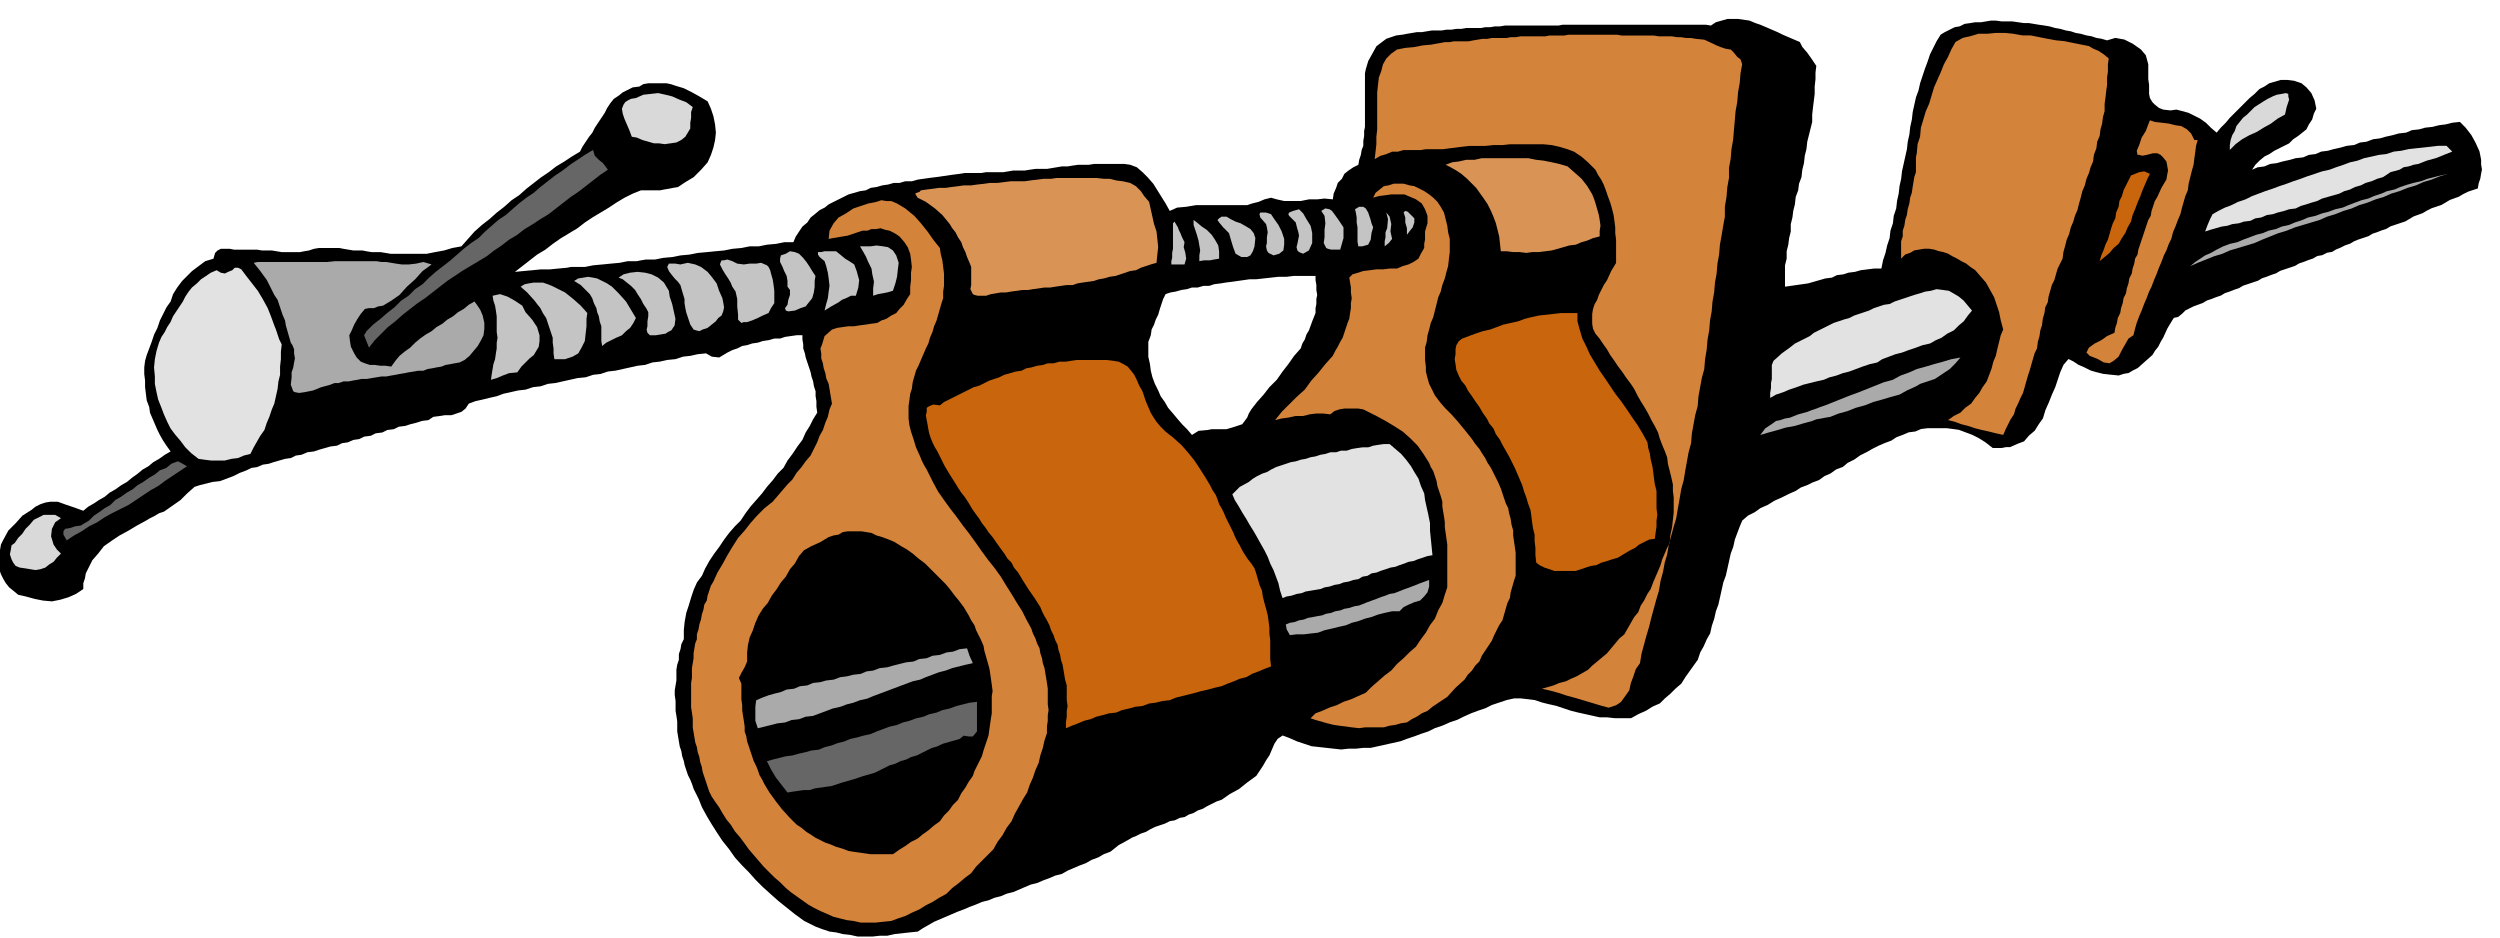
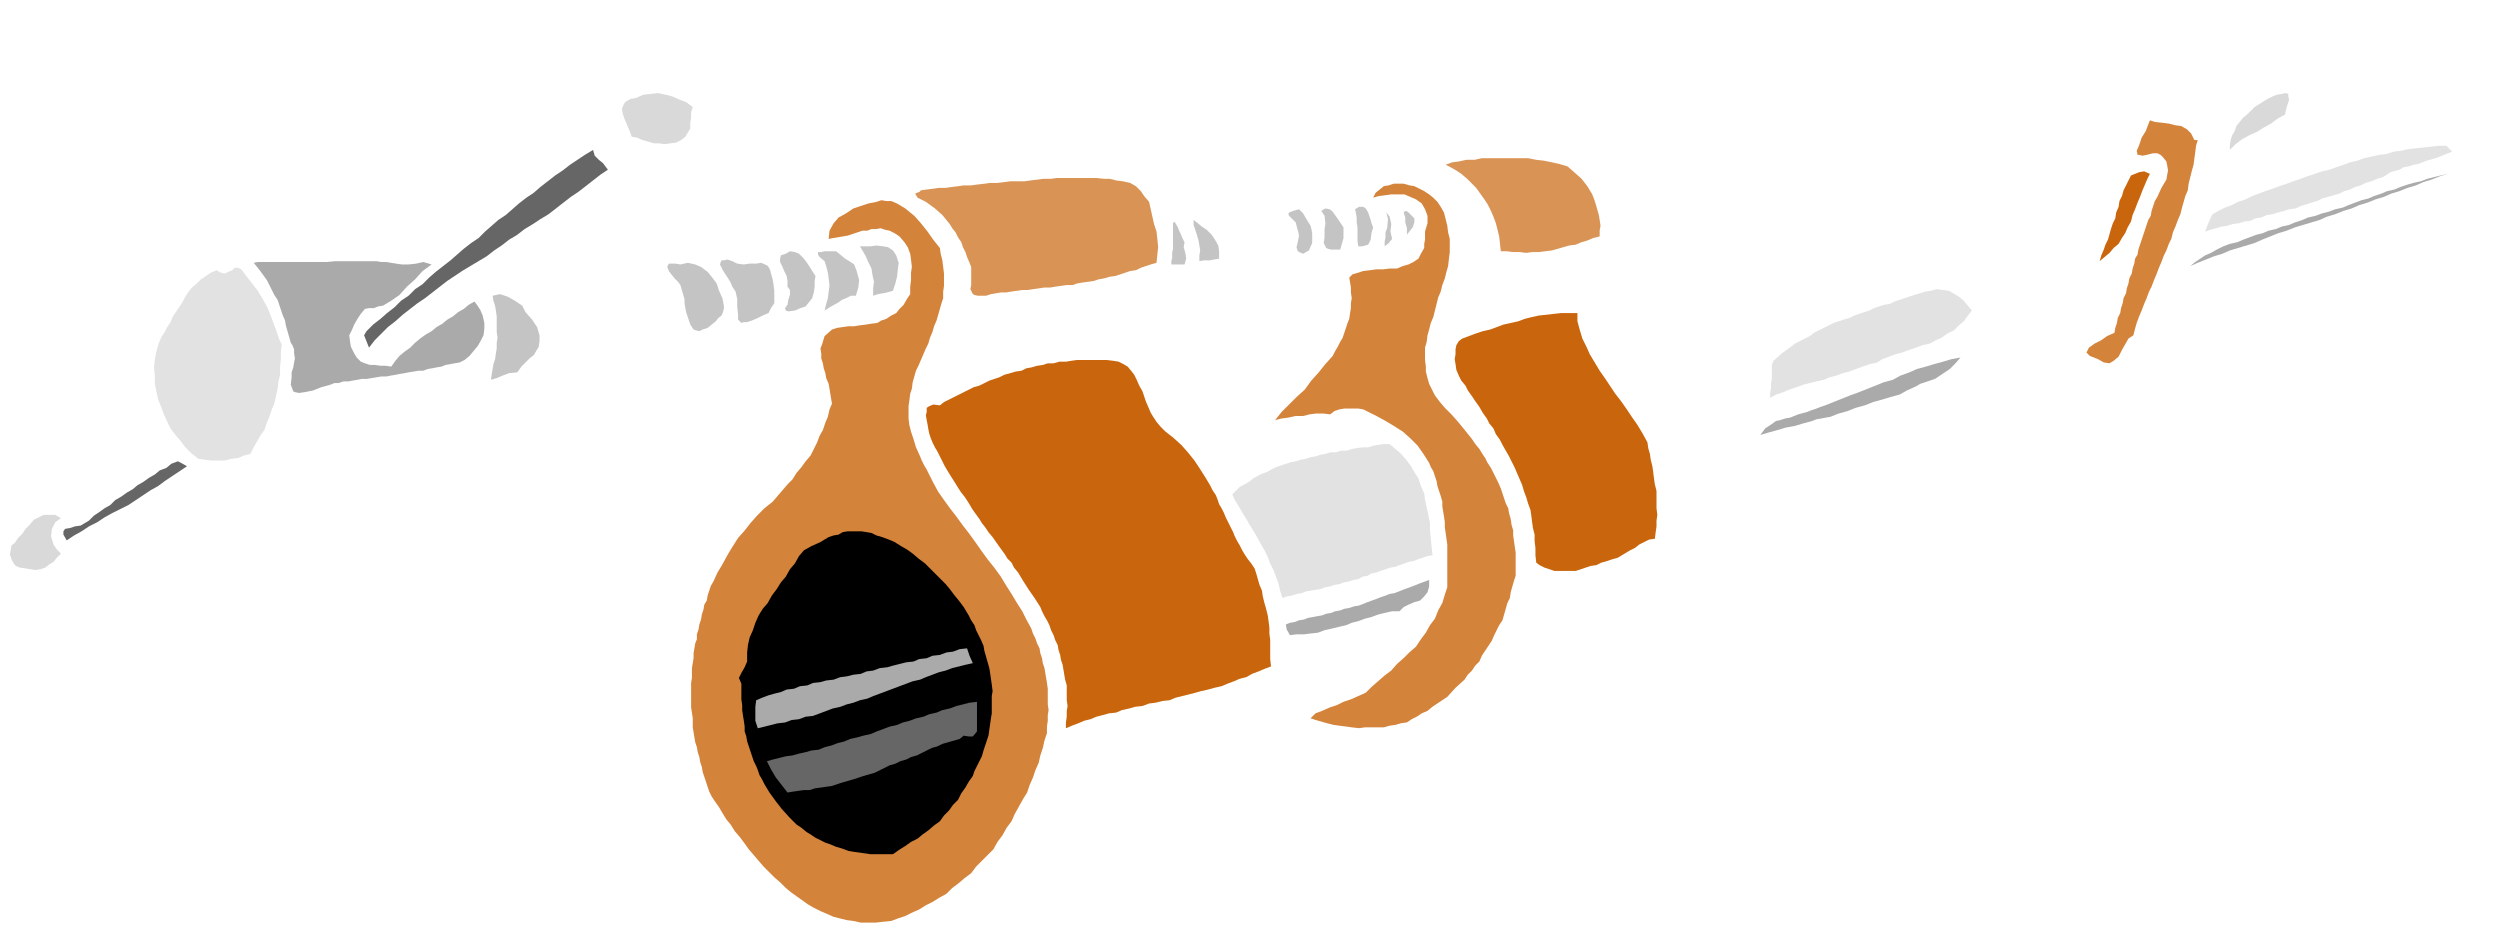
<svg xmlns="http://www.w3.org/2000/svg" width="490.455" height="184.079" fill-rule="evenodd" stroke-linecap="round" preserveAspectRatio="none" viewBox="0 0 3035 1139">
  <style>.brush1{fill:#000}.pen1{stroke:none}.brush2{fill:#d4833b}.brush3{fill:#d9d9d9}.brush4{fill:#e2e2e2}.brush5{fill:#666}.brush6{fill:#d99455}.brush7{fill:#c9660d}.brush8{fill:#aaa}.brush9{fill:#c4c4c4}</style>
-   <path d="m2986 148-9 1-8 2-8 1-8 2-9 1-7 2-9 1-7 3-9 1-7 2-9 2-7 2-8 1-8 3-8 1-7 3-9 1-7 2-9 2-7 2-8 1-7 3-8 1-7 3-9 1-7 2-9 2-7 2-8 1-7 3-8 1-7 3 4-6 5-5 6-5 6-3 6-4 6-3 6-3 6-3 5-5 6-4 5-4 5-4 3-6 4-6 2-7 3-6-2-10-4-9-6-7-6-5-9-3-8-1h-8l-7 2-7 2-6 4-6 3-6 6-6 5-6 6-6 6-6 6-6 6-5 6-6 6-5 6-7-6-6-6-7-5-6-3-8-4-7-2-8-2-7 1-9-1-5-2-5-4-3-3-3-5-1-5v-11l-1-7V78l-3-11-6-7-10-7-10-5-11-2-10 3-7-2-6-1-6-2-6-1-7-2-6-1-6-2-6-1-7-2-6-1-7-2-6-1-7-1-6-1-6-1h-6l-7-1-7-1h-13l-7-1h-6l-6 1-6 1h-7l-6 1-7 1-6 3-6 1-6 3-6 3-5 3-5 8-4 8-4 8-3 9-3 8-3 9-3 9-2 9-3 8-2 9-2 9-1 9-2 9-1 9-2 9-1 9-2 9-2 9-2 9-1 9-2 9-1 9-2 9-1 9-3 9-1 9-3 9-1 9-3 9-2 9-3 9-2 10h-9l-8 1-8 1-7 2-8 1-6 2-8 1-6 3-8 1-7 2-7 2-7 2-7 1-7 1-7 1-7 1v-26l2-8v-9l2-8 1-8 2-8v-9l2-8 1-8 2-8 1-9 3-8 1-8 3-8 1-9 2-8 1-9 2-8 1-9 2-8 2-8 2-8v-9l1-9 1-8 1-8v-9l1-9v-8l1-8-6-9-5-7-6-7-3-6-7-3-7-3-7-3-6-3-7-3-7-3-7-3-6-2-7-3-7-1-7-1h-13l-7 2-7 2-6 4-6-1h-174l-5 1h-65l-6 1h-6l-6 1h-6l-5 1h-18l-6 1h-6l-6 1h-6l-6 1h-12l-6 1-6 1h-6l-6 1-6 1-5 1-8 1-6 2-6 2-4 3-8 6-5 9-5 9-3 10-1 5v65l-1 5v6l-1 6v6l-2 5-1 6-2 6-1 6-6 3-6 4-5 4-3 6-5 5-2 6-3 7-1 7-10-1-9 1h-10l-10 2h-20l-9-2-7-2-8 2-7 3-8 2-6 2 5 10 5 11 1 6 2 6 2 6 2 6v5l1 6v11l-2 5-1 6-2 6-2 6 9-1 9-1 9-1h10l8-1h27v5l1 6v6l1 6-1 5v6l-1 5v6l-4 10-4 11-3 5-2 6-3 5-2 6-8 9-7 10-7 9-7 10-9 9-7 9-8 9-7 9-3 5-2 5-3 4-3 4-9 3-10 3h-18l-5 1-11 1-8 5-6-7-6-6-6-7-5-6-6-7-4-7-5-7-3-7-4-8-3-8-2-8-1-8-2-9v-18l3-8 1-7 3-6 2-6 3-6 2-7 2-6 2-6 3-6 6-2 6-1 7-2 7-1 6-2h7l7-2h7l6-2 8-1 6-1 8-1 7-1 7-1 7-1h8l2-6 2-6 1-6 2-5v-11l-1-6v-5l-2-6-2-6-2-6-1-6-5-11-5-10h-62l-6 1-6 1-11 1-9 4-5-9-5-8-5-8-5-8-7-8-6-6-7-6-8-3-7-1h-37l-6 1h-13l-7 1-6 1h-7l-6 1-6 1-6 1h-14l-7 1-6 1h-14l-6 1-6 1h-21l-6 1h-20l-6 1-8 1-7 1-7 1-7 1-8 1-7 1-7 1-7 2h-8l-7 2h-7l-7 2-7 1-7 2-7 1-6 3-7 1-7 2-7 2-6 3-6 3-6 3-6 3-5 4-6 3-6 5-5 4-4 6-6 5-4 6-4 6-3 7h-11l-10 2-11 1-10 2h-11l-10 2-11 1-10 2-11 1-10 1-11 1-10 2-11 1-10 2-11 1-10 2h-11l-6 1-5 1h-11l-10 2-11 1-10 1-11 1-10 2h-17l-5 1-11 1-10 1h-11l-10 1-11 1-10 1 9-7 9-7 9-7 10-6 9-7 10-7 10-6 10-6 9-7 9-6 10-6 10-6 9-6 10-6 10-5 10-4h23l5-1 6-1 5-1 6-1 9-6 10-6 9-9 8-9 4-9 3-9 2-9 1-9-1-10-2-10-3-9-4-9-10-6-9-5-10-5-10-3-6-2-5-1h-22l-6 1-5 3-8 1-6 3-6 3-5 4-6 4-4 5-4 6-3 6-4 6-4 6-4 6-3 6-4 5-4 6-4 6-3 6-10 6-9 6-10 6-9 7-9 6-9 7-9 7-9 8-9 6-9 8-9 7-9 8-9 7-9 8-8 9-8 9-11 2-10 3-11 2-10 2h-44l-6-1-6-1h-11l-6-1-5-1h-11l-6-1-6-1-5-1h-25l-6 1-6 2-6 1-5 1h-22l-6-1-6-1h-12l-6-1h-28l-5-1h-11l-4 2-3 3-2 7-10 3-8 6-8 6-6 6-6 6-6 8-5 8-3 9-5 7-4 8-4 8-3 9-4 8-3 9-3 8-3 8-2 7-1 8v8l1 8v8l1 8 1 8 3 8 1 7 3 7 3 7 3 7 3 6 4 7 4 6 5 7-7 4-7 5-7 4-6 5-7 4-6 5-7 5-6 5-7 4-7 5-7 4-6 5-7 4-6 4-7 4-6 5-11-4-9-3-11-4h-9l-6 1-6 2-6 3-5 4-11 7-8 9-9 9-6 11-3 6-1 6-2 6v12l1 6 2 6 3 6 3 5 4 5 5 4 6 5 9 2 11 3 10 2 11 1 10-2 10-3 9-4 9-6v-7l2-6 1-6 3-6 5-10 7-8 7-9 10-7 9-6 11-6 10-6 11-6 5-3 6-3 5-3 6-2 10-7 10-7 8-8 9-8 6-2 8-2 8-2 9-1 8-3 8-3 8-4 8-3 6-3 7-1 7-3 7-1 6-2 7-2 7-2 7-1 6-3 7-1 7-3 8-1 6-2 7-2 7-2 8-1 6-3 7-1 7-3 7-1 6-3 8-1 6-3 8-1 6-3 8-1 6-3 8-1 6-2 8-2 6-2 8-1 6-4 8-1 6-1h8l6-2 6-2 5-4 4-6 8-3 9-2 8-2 9-2 8-3 9-2 9-2 9-1 9-3 9-1 9-3 9-1 9-2 9-2 9-2 10-1 9-3 9-1 9-3 9-1 9-2 9-2 9-2 9-1 9-3 9-1 9-2 10-1 9-3 9-1 9-2 10-1 7 4 9 1 5-3 5-3 6-3 6-2 6-3 6-1 6-2 7-1 6-2 7-1 7-2h7l6-2 7-1 7-1h7v5l1 6v5l2 6 1 5 2 6 2 6 2 6 1 5 2 6 1 6 2 6v6l1 6v7l1 7-5 8-4 8-5 8-4 9-6 8-6 9-6 8-5 9-7 7-6 8-7 8-6 8-7 8-7 8-6 8-6 9-7 7-7 8-6 8-6 9-6 8-6 9-5 9-4 9-6 8-4 9-3 9-3 10-3 9-2 11-1 10v11l-3 6-1 6-2 6v7l-2 6-1 6v13l-1 6-1 6v6l1 7v12l1 6 1 7v12l1 6 1 6 1 6 2 6 1 6 2 6 1 5 2 6 2 6 3 6 2 5 2 6 3 6 3 6 4 10 6 11 6 10 7 11 6 9 8 10 7 10 9 10 8 8 8 9 9 9 10 9 9 8 10 8 10 8 11 8 6 3 8 4 8 3 9 3 8 1 8 2 9 1 9 2h18l9-1h9l9-2 9-1 9-1 10-1 6-4 7-4 7-4 7-3 7-3 7-3 7-3 8-3 7-3 8-3 7-3 8-2 7-3 8-2 7-3 8-2 7-3 7-3 7-3 8-2 7-3 8-3 7-3 8-2 7-4 7-3 7-3 8-3 7-4 8-3 7-4 8-3 10-8 11-6 5-3 5-2 6-3 6-2 5-3 6-3 6-2 6-2 6-3 6-1 6-3 6-1 5-3 6-2 5-3 6-2 5-3 6-3 6-3 6-2 10-7 11-6 10-8 11-8 4-6 4-6 4-7 4-6 3-7 3-7 4-6 6-4 8 3 9 4 9 3 9 3 9 1 9 1 9 1 9 1 9-1h9l9-1h9l9-2 9-2 9-2 9-2 8-3 9-3 8-3 9-3 8-4 9-3 9-4 9-3 8-4 9-4 8-3 9-3 8-4 9-3 9-3 9-2h8l9 1 8 1 9 3 8 2 9 2 9 3 9 3 8 2 9 2 9 2 9 2h9l9 1h20l9-5 9-4 8-5 9-4 6-6 7-6 6-6 7-6 5-8 5-7 5-7 5-7 3-9 4-7 4-9 4-7 2-9 3-9 2-9 3-8 2-9 2-9 2-9 3-8 2-9 2-9 2-9 3-8 2-9 3-8 3-8 3-7 7-6 8-4 7-5 9-4 8-5 9-4 8-4 9-4 6-4 8-3 6-3 8-3 7-5 7-3 7-5 8-3 6-5 8-4 7-5 8-4 7-4 8-4 7-3 8-3 6-4 8-3 7-3 8-1 7-3 8-1h23l8 1 7 1 8 3 8 3 8 4 8 5 9 7h11l5-1h5l9-4 8-3 6-7 7-6 5-8 5-7 3-10 4-9 4-10 4-9 3-9 3-9 4-9 6-7 6 3 6 4 7 3 8 4 7 2 8 2 9 1 10 1 6-2 6-1 5-3 6-3 9-8 9-8 3-5 4-5 3-6 3-5 5-11 6-10 2-3 5-1 5-4 4-4 10-5 11-4 5-3 6-2 5-2 6-2 5-3 6-2 5-2 6-2 5-3 6-2 6-2 6-2 5-3 6-2 5-2 6-2 5-3 6-2 6-2 6-2 5-3 6-2 5-2 6-2 5-3 6-1 6-3 6-1 5-3 5-2 6-3 6-2 5-3 5-2 6-2 6-2 5-3 6-2 5-2 6-2 5-3 6-2 6-2 6-2 10-6 11-4 5-3 6-3 6-2 6-2 10-6 11-4 5-3 6-3 6-2 6-2 1-6 2-6 1-6 1-5-1-6v-6l-1-5-1-5-5-11-5-9-7-9-7-7z" class="pen1 brush1" />
-   <path d="m2101 60 4 4 4 5 4 3 2 6-2 11-1 12-2 11-1 12-2 11-1 12-1 11-1 12-2 11-1 12-2 11v12l-2 11-1 12-2 12v12l-2 11-2 12-2 11-1 12-2 11-1 12-2 11-1 12-2 11-1 12-2 11-1 12-2 11-1 12-2 12-1 12-3 11-2 11-2 11-1 12-3 11-2 11-2 11-1 12-3 11-2 11-2 11-2 12-3 11-2 12-2 11-2 12-3 10-3 11-3 11-2 12-3 10-2 11-3 11-2 12-3 10-3 11-3 11-3 12-3 10-3 11-3 11-2 12-5 7-3 9-3 8-2 9-5 7-5 7-6 4-9 3-11-3-10-3-10-3-10-3-11-3-9-3-11-3-9-2 7-2 7-2 7-3 8-2 6-3 7-3 7-4 7-4 5-5 6-5 6-5 6-5 5-6 5-6 5-6 6-5 4-7 4-7 4-7 5-6 3-8 4-6 4-8 4-6 3-8 3-7 3-7 3-7 2-7 3-7 3-7 3-6 1-10 2-9 1-9 1-9v-18l-1-8v-8l-2-9-2-8-2-8-1-8-3-8-3-7-3-8-2-7-4-8-4-7-4-8-4-7-5-8-4-7-4-8-4-6-6-8-4-6-6-8-4-6-5-7-4-7-5-7-4-6-5-6-3-6-1-6v-12l1-6 2-6 3-5 2-6 3-6 3-6 4-6 5-11 6-10v-28l-1-8v-7l-1-8-1-7-2-8-2-7-3-8-2-6-3-8-3-6-4-6-3-6-9-9-8-7-9-6-8-3-10-3-9-2-10-1h-41l-9 1h-11l-10 1h-19l-9 1-8 1-8 1-7 1h-21l-6 1h-21l-7 2h-7l-7 3-7 2-7 4 1-9 1-9v-9l1-9v-45l1-9 1-9 3-8 2-8 4-7 6-6 7-5 10-2 11-1 10-2 11-1 5-1 6-1 5-1h6l5-1h18l5-1 6-1 6-1h6l5-1h18l5-1h6l6-1h30l5-1h18l5-1h59l6 1h39l6 1h16l6 1h5l6 1h6l6 1 10 1 11 5 4 2 5 2 6 2 6 1zm459 11-1 7v9l-1 7v9l-1 7-1 9-1 7v9l-2 7-1 8-2 7-1 8-3 7-1 8-3 8-1 8-3 7-2 7-3 7-2 8-3 7-2 8-2 7-2 8-3 7-2 7-3 7-2 8-3 7-2 8-2 7-1 8-3 6-3 6-2 7-2 7-3 6-2 7-2 7-1 7-3 6-1 7-2 7-1 8-2 6-1 7-2 7-1 8-3 6-2 7-2 7-2 7-2 6-2 7-2 7-2 7-3 6-3 7-3 6-2 7-4 6-3 6-3 6-3 7-9-2-8-2-9-2-8-2-9-3-8-2-8-3-8-2 7-5 8-4 6-6 7-5 5-7 5-6 4-7 5-7 3-8 3-8 2-8 3-7 2-9 2-8 2-8 3-7-3-11-2-10-3-9-3-9-5-9-5-9-7-8-6-7-6-4-5-4-6-3-5-3-6-3-5-3-6-2-5-1-6-2-6-1h-6l-6 1-6 1-5 3-6 2-5 5v-21l2-6v-7l2-6 1-7 2-6 1-7 2-7 1-7 2-6 1-7 1-6 1-6 2-6v-18l1-5 1-11 3-9 1-11 3-10 3-10 4-9 3-10 3-10 4-9 4-9 4-10 5-9 4-9 5-9 9-5 9-2 10-3h11l10-1h11l10 1 11 2h10l10 2 10 2 11 2 10 1 10 2 10 2 10 2 5 3 7 3 6 4 6 5z" class="pen1 brush2" />
  <path d="m2774 139-9 5-8 6-9 5-8 5-9 4-9 5-8 6-7 7v-6l1-6 2-6 3-5 2-6 4-5 4-5 5-4 9-9 11-7 5-3 6-3 5-2 6-1 5-1 3 1v3l1 4-3 9-2 9zm-1933-9-2 6v7l-1 6v7l-3 5-3 5-5 4-6 3-7 1-7 1-7-1h-6l-7-2-7-2-7-3-6-1-3-8-3-7-3-7-2-6-1-6 2-5 2-3 3-2 4-2 6-1 9-4 9-1 9-1 9 2 8 2 9 4 8 3 8 6z" class="pen1 brush3" />
  <path d="M2664 170h4l-2 7-1 8-1 7-1 8-2 7-2 8-2 8-1 8-3 7-2 7-2 7-2 8-3 7-3 8-3 7-2 8-3 6-3 8-3 6-3 8-3 7-3 8-3 7-3 8-3 6-3 8-3 7-3 8-3 7-3 8-2 7-2 8-6 4-4 7-4 7-4 8-6 5-5 3-7-1-7-4-5-2-5-2-4-4 3-6 7-5 8-4 7-5 9-4 1-6 2-6 1-6 3-6 1-6 2-6 1-6 3-6 1-6 2-6 1-6 3-6 1-6 2-6 1-6 3-5 1-6 2-6 2-6 2-6 2-6 2-6 2-6 3-5 1-6 2-6 2-6 3-5 5-11 6-10 1-6 1-5-1-6-1-5-4-5-3-3-4-2h-5l-8 2-5 1-4-1h-2l-1-5 3-7 3-9 5-8 3-8 2-5 6 2 9 1 8 1 8 2 7 1 7 4 5 5 4 8z" class="pen1 brush2" />
  <path d="m2977 184-10 4-10 4-11 3-10 4-6 1-6 2-6 1-5 3-11 3-9 6-7 2-7 3-7 2-6 3-7 2-6 3-7 2-6 3-7 2-7 2-7 2-6 3-7 2-6 2-7 2-6 3-8 1-6 2-8 2-6 2-7 1-7 3-7 1-6 3-8 1-6 2-8 1-6 2-7 1-7 2-7 2-6 2 3-8 3-7 3-6 7-4 8-4 8-3 8-4 9-3 8-4 8-3 8-3 9-3 8-3 9-3 8-3 9-3 8-3 9-3 9-3 9-2 8-3 9-3 8-3 9-2 8-3 9-2 9-2 9-1 9-3 9-1 9-2 9-1 9-1 9-1 9-1h10l3 3 4 4z" class="pen1 brush4" />
  <path d="m738 206-9 6-9 7-9 7-9 7-9 6-9 7-9 7-9 7-10 6-9 6-10 6-9 7-10 6-9 7-9 6-9 7-10 6-10 6-10 6-9 6-9 6-9 7-9 7-9 7-9 6-9 7-9 7-9 8-9 7-8 8-8 8-7 9-2-5-2-5-2-5 3-5 8-8 9-7 8-7 9-7 8-8 9-6 8-8 9-6 8-8 8-7 9-7 9-7 8-7 8-7 9-7 9-6 8-8 8-7 8-7 9-6 8-7 8-7 9-7 9-6 8-7 9-7 9-7 9-6 9-7 9-6 9-6 10-6 2 7 5 5 5 4 6 8z" class="pen1 brush5" />
  <path d="m1933 236 2 5 2 6 2 7 2 7 1 6 1 7-1 6v7l-8 2-7 3-7 2-7 3-8 1-7 2-7 2-7 2-8 1-8 1h-8l-7 1-8-1h-8l-8-1h-7l-1-9-1-9-2-8-2-8-3-8-3-7-4-8-4-6-5-7-5-7-6-6-5-5-7-6-6-4-7-4-6-3 8-3 8-1 9-2h10l9-2h56l10 2 9 1 10 2 9 2 10 3 8 7 9 8 7 9 6 10z" class="pen1 brush6" />
  <path d="m2610 211-3 6-3 7-3 7-3 8-3 7-3 8-3 7-2 8-4 7-3 7-4 6-4 7-6 5-5 6-6 5-6 5 2-7 3-7 2-6 3-6 2-7 2-7 2-6 3-6 1-7 3-7 1-7 3-6 2-7 3-6 3-6 3-6 5-2 5-2 6-1 7 3z" class="pen1 brush7" />
  <path d="m2972 211-10 3-10 4-10 3-9 4-10 3-10 4-10 3-9 4-10 3-10 4-10 3-9 4-10 3-10 4-10 3-9 4-10 3-10 3-10 3-10 4-10 3-10 4-10 4-9 4-10 3-10 3-10 3-9 4-10 3-10 4-10 4-9 4 6-5 6-4 6-4 7-3 7-4 8-4 8-3 9-2 7-3 8-3 8-3 8-2 7-3 9-2 7-3 9-2 7-3 9-3 7-3 9-2 8-3 8-2 8-3 9-2 7-3 8-3 8-3 8-2 7-3 9-3 7-3 9-2 7-3 9-3 7-2 9-2 8-3 8-2 8-2 9-2z" class="pen1 brush8" />
  <path d="m1395 245 2 9 2 9 2 9 3 9 1 9 1 10-1 9-1 10-7 2-6 2-6 2-6 3-7 1-6 2-6 2-6 2-7 1-7 2-6 1-6 2-7 1-7 1-6 1-6 2h-7l-7 1-7 1-6 1h-7l-7 1-7 1-6 1h-7l-7 1-7 1-6 1h-6l-6 1-6 1-6 2h-10l-4-1-2-1-3-6 1-5v-22l-2-5-3-7-2-6-3-6-2-6-4-6-3-6-4-5-3-5-9-11-9-8-11-8-10-5-3-5 2-1 3-1 2-2 7-1 8-1 7-1h8l7-1 8-1 7-1h9l7-1 9-1 7-1h9l8-1 8-1h17l7-1 8-1 8-1h9l7-1h48l9 1h7l8 2 8 1 9 2 7 4 6 6 4 6 6 7z" class="pen1 brush6" />
  <path d="m1753 258 2 8 2 8 1 8 2 8v16l-1 8-1 9-2 7-2 8-3 8-2 8-3 7-2 8-2 8-2 8-3 7-2 8-2 7-1 8-2 7v15l1 8v6l2 8 2 7 4 8 3 6 6 8 6 7 8 8 8 9 9 11 4 5 4 5 4 6 5 6 3 5 4 6 3 6 4 6 3 6 3 6 3 6 3 7 2 6 2 6 2 6 3 6 1 6 2 7 1 7 2 7v6l1 7 1 7 1 7v28l-2 6-2 7-2 7-1 7-3 6-2 7-2 7-2 7-4 6-3 6-3 6-3 7-4 6-4 6-4 6-3 7-5 5-4 6-5 5-4 6-11 10-10 11-6 4-6 4-6 4-6 5-7 3-6 4-6 3-6 4-7 1-7 2-7 1-7 2h-23l-7 1-9-1-7-1-8-1-7-1-8-2-7-2-7-2-6-2 6-6 8-3 9-4 9-3 8-4 9-3 9-4 9-4 7-7 8-7 8-7 8-6 7-8 8-7 7-7 8-7 6-9 6-8 5-9 6-8 4-10 5-9 3-10 3-9v-52l-1-7-1-7-1-7v-6l-1-7-1-6-1-6v-6l-2-7-2-6-2-6-1-6-2-6-2-6-3-5-2-5-7-11-7-10-9-9-9-8-11-7-10-6-11-6-10-5-6-3-6-1h-17l-6 1-6 2-5 4-9-1h-8l-8 1-8 2h-9l-9 2-8 1-8 2 8-10 9-9 9-9 10-9 8-11 9-10 8-10 9-10 3-6 3-5 3-6 3-5 2-6 2-6 2-6 2-5 1-7 1-6v-6l1-6-1-7v-6l-1-6-1-6 4-4 7-2 6-2 8-1 8-1h8l8-1h9l7-3 7-2 6-3 6-4 3-6 4-7v-5l1-5v-10l3-10v-9l-3-8-4-7-7-5-7-3-7-3h-16l-7 1-8 1-7 2 3-6 5-4 5-4 6-1 6-2h12l7 2 6 1 6 3 6 3 6 4 5 4 5 5 4 6 4 7zm-612 43 1 7 2 8 1 8 1 8v15l-1 7v8l-2 6-2 7-2 7-2 7-3 7-2 7-3 7-2 7-3 6-3 7-3 7-3 7-3 6-2 7-2 7-1 8-2 6-1 8-1 7v15l1 8 2 8 3 9 3 10 5 11 2 5 3 6 3 5 3 6 5 10 6 11 7 10 8 11 7 9 8 11 7 9 8 11 7 10 8 11 8 10 8 11 6 10 7 11 6 10 7 11 5 10 6 11 2 6 3 6 2 6 3 6 1 6 2 6 1 6 2 6 1 6 1 6 1 6 1 7v19l1 7-1 6v7l-1 7v8l-3 9-2 9-3 9-2 9-4 9-3 9-4 9-3 9-5 8-5 9-5 9-4 9-6 8-5 9-6 8-5 9-7 7-7 7-7 7-6 8-8 6-7 6-8 6-7 7-9 5-8 5-8 4-8 5-9 4-8 4-9 3-8 3-10 1-9 1h-18l-9-2-8-1-8-2-8-2-9-4-7-3-8-4-7-4-7-5-7-5-7-5-6-5-7-7-7-6-7-7-6-6-6-7-6-7-6-7-5-7-6-8-6-7-5-8-5-6-5-8-4-7-5-7-4-6-3-6-2-6-2-6-2-6-2-6-1-6-2-6-1-6-2-6-1-6-2-6-1-6-1-6-1-6v-11l-1-7-1-6v-30l1-6v-12l1-6 1-6v-6l1-6 1-6 2-5v-6l2-6 1-6 2-6 1-6 2-6 1-6 3-5 1-6 2-6 2-6 3-5 5-11 6-10 6-11 6-10 7-11 8-9 7-9 8-9 9-9 10-8 6-7 6-7 6-7 6-6 5-8 6-7 5-7 6-7 4-8 4-8 3-8 4-7 3-9 3-7 2-9 3-7-1-6-1-6-1-6-1-6-3-7-1-6-2-6-1-6-2-6v-6l-1-6 2-5 3-10 9-8 6-2 7-1 7-1h7l6-1 8-1 6-1 8-1 5-3 6-2 6-4 6-3 4-5 5-5 4-7 4-6v-9l1-8v-9l1-7-1-9-1-7-3-8-4-6-6-7-6-4-6-3-5-1-6-2-5 1h-6l-5 2h-6l-6 2-6 2-6 2-6 1-6 1-6 1-5 1 1-10 5-9 6-7 9-5 9-6 9-3 9-3 10-2 6-2 6 1h6l7 3 10 6 11 9 8 9 8 10 7 10 8 10z" class="pen1 brush2" />
  <path d="m1667 276-2 7-1 8-3 6-7 2h-5l-1-6v-17l-1-6v-6l-1-6-1-4 5-3h5l3 2 3 5 1 3 2 6 1 4 2 5zm-76-2 1 4 1 5v12l-4 9-7 4-5-2-2-2-1-4 1-4 1-5 1-5-1-5-1-3-2-8-5-5-3-3-1-2 1-2 5-2 7-2 5 5 4 7 5 8zm40 2v13l-2 7-2 7h-11l-4-1-2-1-3-6 1-7v-9l1-8-1-9-4-6 5-3 5 1 3 2 3 4 5 7 6 9zm86-11v5l-2 6-4 5-3 4v-8l-2-7v-6l-2-6 2-2 3 1 8 8zm-27 25-4 5-5 4v-6l1-5v-6l2-5 1-11-2-8 4 5 2 9-1 9 2 9zm-210 24-6 1-5 1h-7l-6 1v-7l1-6-1-6-1-6-2-7-2-6-2-6v-6l4 3 6 5 6 4 6 6 4 6 4 7 1 7v9zm-42 7h-16v-4l1-4v-6l1-5v-31l2-2 1 2 3 5 1 3 2 4 2 5 3 6-1 6 2 7 1 7-2 7zm-347-2-1 8-1 9-2 8-3 9-7 2-5 1-6 1-6 2v-9l1-8-2-9-1-7-4-8-3-7-4-7-3-5h13l7-1 8 1 6 1 6 4 4 6 3 9zm-54 2 3 8 3 11-1 9-3 10h-6l-6 3-5 2-4 3-9 5-8 5 2-8 2-7 1-8 1-7-1-9-1-7-2-8-2-6-6-5-2-3v-3h4l4-1h14l5 4 6 5 5 3 6 4zm-47 14-1 6v7l-1 7-2 7-4 5-4 5-6 2-7 3-8 1-3-1-1-3 3-4 1-6 2-6v-6l-3-4v-7l-1-6-3-6-2-5-3-6v-4l1-4 6-2 5-3 6 1 5 2 5 5 4 5 4 6 3 5 4 6z" class="pen1 brush9" />
  <path d="m524 321-11 8-9 10-10 9-9 10-10 7-10 6-6 1-5 2h-6l-5 1-5 6-4 6-4 7-3 7-3 6 1 8 1 6 4 8 3 5 5 5 5 2 6 2h6l7 1h6l7 1 5-7 5-6 6-5 7-5 6-6 6-5 7-5 7-4 6-5 7-4 6-5 7-4 6-5 7-4 6-5 7-4 3 4 4 6 3 7 2 9v7l-1 8-3 6-4 7-5 6-5 6-6 5-6 3-6 1-5 1-6 1-5 2-6 1-5 1-6 1-5 2h-6l-6 1-6 1-5 1-6 1-5 1-6 1-5 1h-6l-6 1-6 1-6 1h-6l-5 1-6 1-5 1h-6l-6 2h-5l-5 2-11 3-10 4-10 2-7 1-5-1-2-1-3-8 1-9v-6l2-6 1-6 1-5-1-6v-5l-2-5-2-3-2-7-2-7-2-7-1-6-3-7-2-6-2-6-2-6-4-6-3-6-3-6-3-6-8-11-8-10 5-1h84l10-1h50l6 1h6l6 1 6 1 7 1h8l9-1 9-2 10 3z" class="pen1 brush8" />
  <path d="m938 339 1 6 1 8v15l-4 6-3 6-7 3-6 3-7 3-6 2h-4l-3 1-4-4v-6l-1-10v-9l-2-9-4-6-2-5-3-5-4-6-3-5-3-6 1-3 1-2h3l4-1 6 2 6 3 8 1 7-1h8l6-1 7 3 2 2 2 4 1 4 2 7zm-61 23 1 5 1 6-1 5-2 5-4 3-3 4-5 4-5 4-6 2-4 2-4-1-3-1-4-6-3-9-2-6-1-5-1-6v-5l-3-10-2-7-3-4-4-4-4-5-3-4-2-5 1-2 1-2h8l6 1 9-2 9 2 7 3 8 6 5 6 6 8 3 9 4 9z" class="pen1 brush9" />
  <path d="m342 418-1 9v9l-1 9v10l-2 8-1 9-2 9-2 9-3 7-3 9-3 7-3 9-5 7-4 7-4 7-4 8-8 2-7 3-8 1-8 2h-17l-8-1-7-1-9-7-7-7-6-8-6-7-6-8-4-8-4-9-3-8-4-10-2-9-2-10v-9l-1-11 1-10 2-10 3-10 3-7 4-6 3-6 4-6 3-7 4-6 4-6 4-6 3-6 4-6 4-5 6-5 5-5 6-4 6-4 7-3 5 3 5 1 4-2 5-2 3-3h4l4 2 6 8 7 9 7 9 6 10 6 11 4 10 4 11 2 5 2 6 2 6 3 6z" class="pen1 brush4" />
-   <path d="m812 353 1 7 3 9 2 9 2 9-1 8-4 6-4 2-3 2-6 1-6 1h-7l-3-3-1-4 1-4v-6l1-6v-5l-2-4-4-6-3-6-4-6-3-5-5-5-5-4-5-4-5-2 6-4 8-2 9-1 9 1 8 2 8 4 7 6 6 10zm-40 33-3 6-4 6-5 4-5 5-7 3-6 3-6 3-5 4-1-6v-18l-2-6-1-6-2-5-1-5-3-6-2-6-3-5-3-3-8-8-8-5 5-3 6-1 6-1 6 1 5 1 6 3 6 3 6 4 8 8 9 10 6 10 6 10zm-59-6-1 7v9l-1 9-1 9-4 8-4 7-7 4-9 3h-13l-1-7v-6l-1-7v-6l-2-6-2-6-2-6-2-6-4-6-3-6-4-5-3-4-9-10-8-7 5-3 5-1 6-1h11l6 2 5 2 6 3 10 5 10 8 9 8 8 9z" class="pen1 brush9" />
  <path d="m2394 377-5 6-5 7-6 5-6 6-8 4-7 5-7 3-7 4-9 2-8 3-9 3-8 3-8 2-8 3-8 3-6 4-9 2-9 3-8 3-8 3-8 2-8 3-8 2-7 3-9 2-8 2-8 2-8 3-9 3-7 3-9 3-7 4v-6l1-6v-6l1-5v-17l2-5 10-9 11-8 5-4 6-3 6-3 6-3 5-4 6-3 6-3 6-3 6-3 6-2 6-2 7-2 6-3 6-2 6-2 6-2 6-3 6-2 6-2 7-1 6-3 6-2 6-2 6-2 6-2 7-2 6-2 7-1 7-2 8 1 7 1 7 4 5 3 6 5 5 6 5 6z" class="pen1 brush4" />
  <path d="M655 407v7l-1 7-3 5-3 5-5 4-5 5-5 5-5 7-10 1-8 3-7 3-7 2 1-7 1-6 1-6 2-6 1-7 1-6v-7l1-6-1-7v-19l-1-7-1-6-2-6-1-6 9-2 9 3 9 5 9 6 4 8 8 9 6 9 3 10z" class="pen1 brush9" />
  <path d="M1915 380v10l3 11 3 10 5 10 4 9 6 10 6 10 7 10 6 9 6 9 7 9 7 10 6 9 7 10 6 10 6 11 1 7 2 7 1 7 2 8 1 7 1 8 1 7 2 8v21l1 8-1 7v7l-1 7-1 8-7 1-6 3-6 3-5 4-6 3-5 3-5 3-5 3-7 2-6 2-7 2-6 3-7 1-6 2-6 2-6 2h-26l-6-2-6-2-6-3-4-3-1-9v-9l-1-8v-8l-2-8-1-7-1-8-1-7-3-8-2-7-3-8-2-7-3-7-3-7-3-7-3-6-4-8-4-7-4-7-3-6-5-7-3-7-5-6-3-6-5-7-4-7-5-7-4-6-5-7-3-6-5-6-3-6-3-7-1-7-1-6 1-6v-6l1-5 3-5 4-3 8-3 8-3 9-3 9-2 8-3 8-3 9-2 9-2 8-3 8-2 9-2 9-1 9-1 9-1h20z" class="pen1 brush7" />
  <path d="m2306 479-11 3-10 3-11 3-10 4-11 3-10 4-11 3-10 4-6 1-5 1-6 1-5 2-11 3-10 3-11 2-10 3-11 3-10 3 6-8 9-6 4-3 5-1 6-2 6-1 10-4 11-3 5-2 6-2 5-2 6-2 10-4 10-4 10-4 11-4 10-4 10-4 10-4 11-3 9-5 11-4 9-4 11-3 10-3 11-3 10-3 11-2-6 7-7 7-9 6-9 6-6 2-6 2-6 2-5 3-11 5-9 5z" class="pen1 brush8" />
  <path d="m1415 524 9 7 10 9 8 9 8 10 6 9 7 11 3 5 3 5 3 6 4 6 2 5 2 6 3 5 3 6 2 5 3 6 3 6 3 6 2 5 3 6 3 5 3 6 3 5 4 6 4 5 4 6 2 6 2 7 2 7 3 7 1 7 2 8 2 7 2 8 1 7 1 8v7l1 8v23l1 9-8 3-7 3-8 3-7 4-8 2-7 3-8 3-7 3-9 2-7 2-9 2-7 2-8 2-8 2-8 2-7 3-9 1-8 2-8 1-8 3-9 1-7 2-9 2-7 3-9 1-7 2-8 2-7 3-8 2-7 3-8 3-7 3v-7l1-7v-7l1-6-1-7v-18l-2-7-1-6-1-6-1-6-2-6-1-6-2-6-1-6-3-6-2-6-3-6-2-6-3-6-3-5-3-6-2-5-7-11-7-10-7-11-6-10-5-6-3-6-5-5-3-5-8-11-7-10-5-6-4-6-4-5-3-5-8-11-6-10-4-6-4-5-4-6-3-5-7-11-6-10-3-6-3-6-3-6-3-5-3-6-2-5-2-6-1-5-1-6-1-5-1-6 1-4v-5l3-2 5-2 8 1 5-4 6-3 6-3 6-3 6-3 6-3 6-3 7-2 6-3 6-3 6-2 6-2 6-3 7-2 7-2 7-1 6-3 6-1 7-2 7-1 6-2h7l7-2h8l6-1 7-1h37l8 1 6 1 6 3 5 3 5 6 3 4 3 6 3 7 4 7 2 6 2 6 3 7 3 7 3 5 4 6 5 6 6 6z" class="pen1 brush7" />
  <path d="m1739 674-6 1-6 2-6 2-5 2-6 1-5 2-6 2-5 2-6 1-6 2-6 2-5 2-6 1-5 3-6 1-5 3-6 1-6 2-6 1-5 2-6 1-6 2-6 1-5 2-6 1-6 1-6 1-5 2-6 1-6 2-6 1-5 2-3-9-2-9-3-8-3-8-4-8-3-8-4-8-4-7-5-9-4-7-5-8-4-7-5-8-4-7-5-8-3-7 9-9 11-6 5-4 5-3 6-3 6-2 5-3 6-3 6-2 6-2 6-2 6-1 6-2 6-1 6-2 6-1 6-2 6-1 6-2h7l6-2h7l6-2 6-1 7-1h7l6-2 6-1 7-1h7l7 6 7 6 6 7 6 8 4 7 5 8 3 9 4 9 1 8 2 9 2 9 2 10v9l1 10 1 10 1 10z" class="pen1 brush4" />
  <path d="m227 566-9 6-9 6-9 6-8 6-9 5-9 6-9 6-9 6-10 5-10 5-9 5-9 6-10 5-9 6-9 5-9 6-4-7v-4l2-3 6-1 6-2 7-1 5-3 5-3 6-6 6-4 7-5 7-4 6-6 7-4 7-5 7-4 6-5 7-4 7-5 7-4 6-5 8-3 6-5 8-3 4 2 7 4z" class="pen1 brush5" />
  <path d="m74 629-7 5-4 8-1 9 3 10 4 6 5 5-5 5-4 5-5 3-5 4-6 2-6 1-6-1-6-1-7-1-5-2-3-4-2-4-2-6 1-5 1-6 4-3 4-6 5-5 4-6 5-5 5-6 6-3 6-3h14l7 4z" class="pen1 brush3" />
  <path d="m1170 737 3 5 3 5 3 6 4 6 2 6 3 6 3 6 3 7 1 6 2 7 2 7 2 7 1 6 1 7 1 7 1 8-1 6v21l-1 6-1 7-1 7-1 7-2 6-2 6-2 6-2 7-3 6-3 6-3 6-2 6-5 7-4 7-5 7-4 8-6 6-5 7-6 6-5 7-7 5-7 6-7 5-6 5-8 4-7 5-8 5-7 5h-27l-7-1-7-1-7-1-6-1-8-3-7-2-7-3-6-2-6-3-6-3-6-4-5-3-6-5-6-4-5-5-4-4-9-10-7-9-8-11-6-10-3-6-3-5-2-6-2-5-3-6-2-6-2-6-2-6-2-6-1-6-2-6v-6l-1-7-1-6-1-7v-6l-1-7v-19l-3-7 3-6 4-7 3-7v-11l1-9 2-9 4-9 3-9 4-9 5-8 6-7 5-9 6-8 5-8 6-7 5-9 6-7 5-9 6-7 9-5 11-5 5-3 5-3 6-2 6-1 5-3 6-1h17l6 1 6 1 6 3 7 2 8 3 7 3 8 5 7 4 7 5 7 6 8 6 6 6 6 6 6 6 7 7 5 6 6 8 5 6 6 8z" class="pen1 brush1" />
  <path d="M1699 742h-9l-9 2-8 2-8 3-8 2-8 3-8 2-7 3-9 2-8 2-9 2-8 3-9 1-8 1h-9l-8 1-4-7-1-6 5-2 6-1 5-2 6-1 5-2 6-1 5-1 6-1 5-2 6-1 5-2 6-1 5-2 6-1 6-2 6-1 10-4 11-4 5-2 6-2 5-2 6-1 10-4 11-4 10-4 11-4v8l-2 7-4 5-5 5-7 2-7 3-6 3-5 5zm-518 63-9 2-8 2-8 2-8 3-8 2-8 3-8 3-7 3-9 2-8 3-8 3-8 3-8 3-8 3-8 3-7 3-9 2-8 3-8 2-8 3-9 2-8 3-8 3-8 3-9 1-8 3-9 1-8 3-9 1-8 2-8 2-8 2-3-9v-17l1-8 7-3 8-3 7-2 8-2 7-3 9-1 7-3 9-1 7-3 9-1 7-2 9-1 8-3 8-1 8-2 9-1 7-3 8-1 8-3 9-1 7-2 8-2 8-2 9-1 7-3 9-1 7-3 9-1 8-3 8-1 8-3 9-1 3 9 4 9z" class="pen1 brush8" />
  <path d="m1186 888-5 6h-5l-6-1-5 4-7 2-7 2-7 2-6 3-7 2-6 3-6 3-6 3-7 2-6 3-7 2-6 3-7 2-6 3-6 3-6 3-7 2-7 2-6 2-6 2-7 2-7 2-6 2-6 2-7 1-7 1-7 1-6 2h-7l-7 1-7 1-6 1-7-9-7-9-6-10-5-10 7-2 8-2 8-2 8-1 7-2 9-2 7-2 9-1 7-3 8-2 8-3 8-2 7-3 9-2 7-2 9-2 7-3 8-3 8-3 9-2 7-3 8-2 8-3 9-2 7-3 9-2 7-3 9-2 8-3 8-2 8-2 9-1v36z" class="pen1 brush5" />
-   <path d="m1559 290-3-9-4-8-5-7-4-6-6-2h-7l-1 2 1 4 7 8 1 4 1 6-1 6v7l-1 4 1 5 2 3 6 3 7-2 5-4 1-7v-7zm-36 9 1-10-2-6-4-5-5-3-7-4-6-2-6-3-5-3h-6l-3 2-2 2 2 3 5 6 7 7 2 7 3 10 3 8 7 4h7l4-2 3-5 2-6z" class="pen1 brush9" />
</svg>